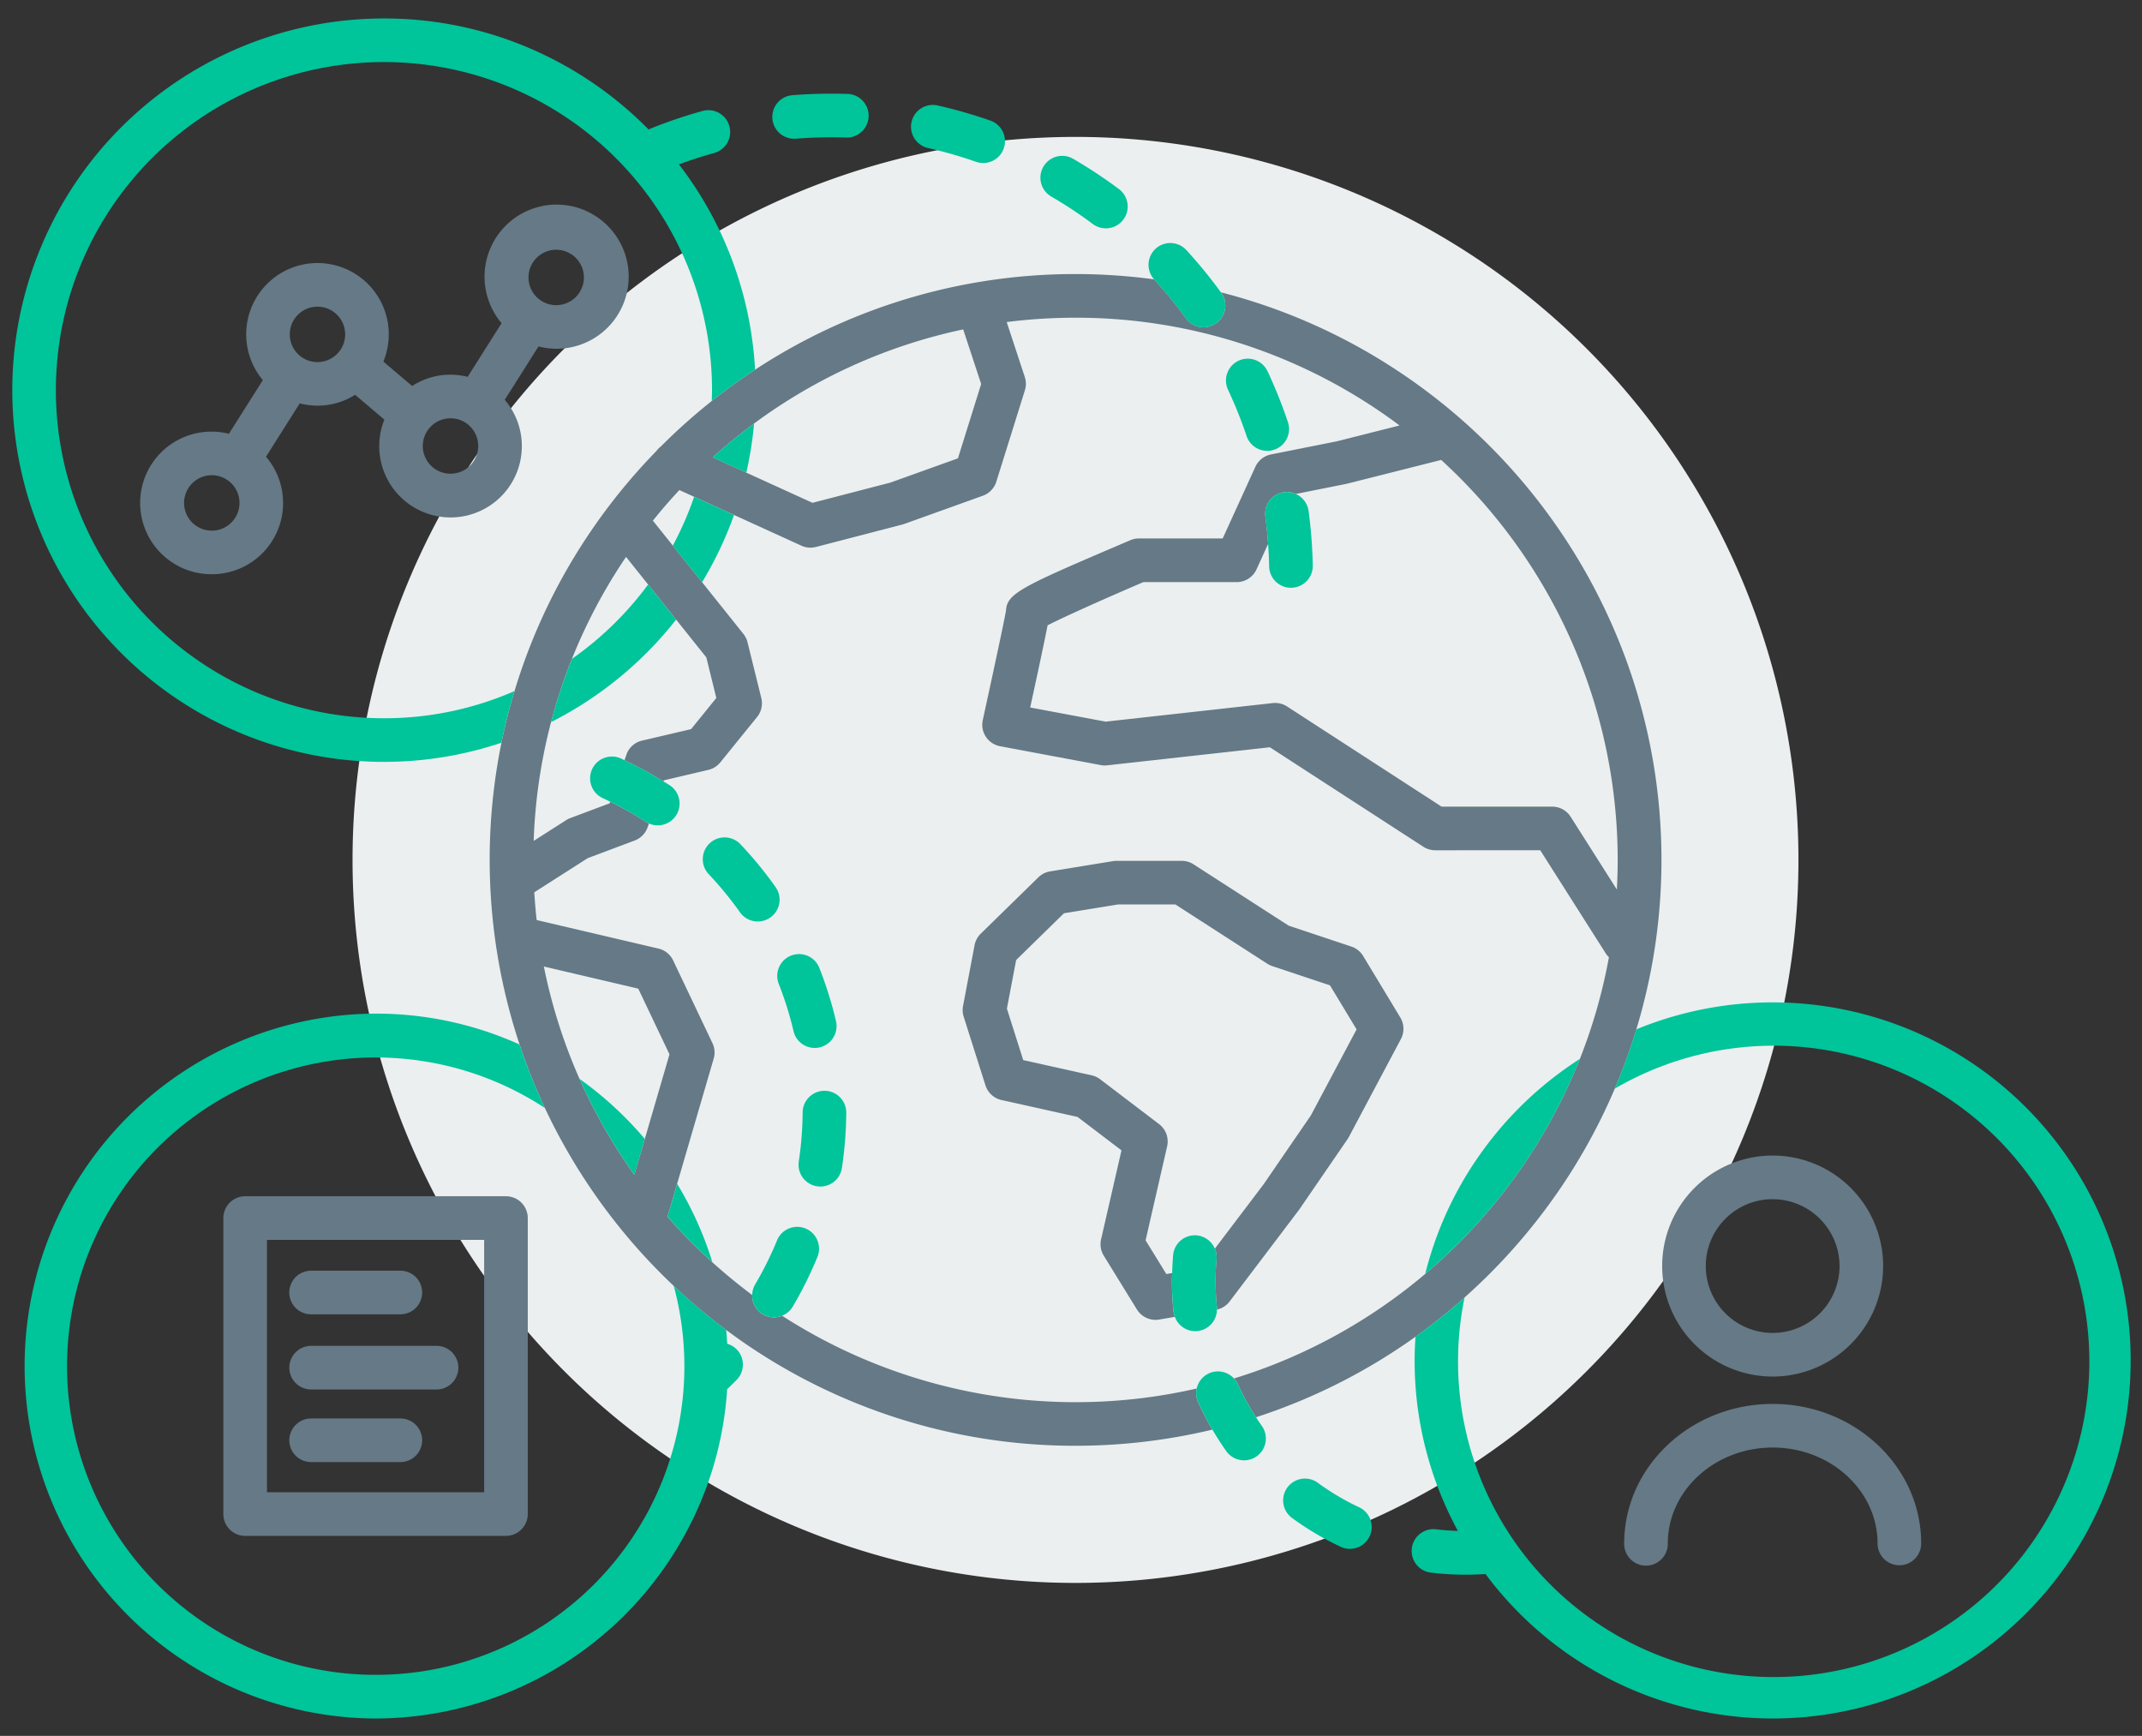
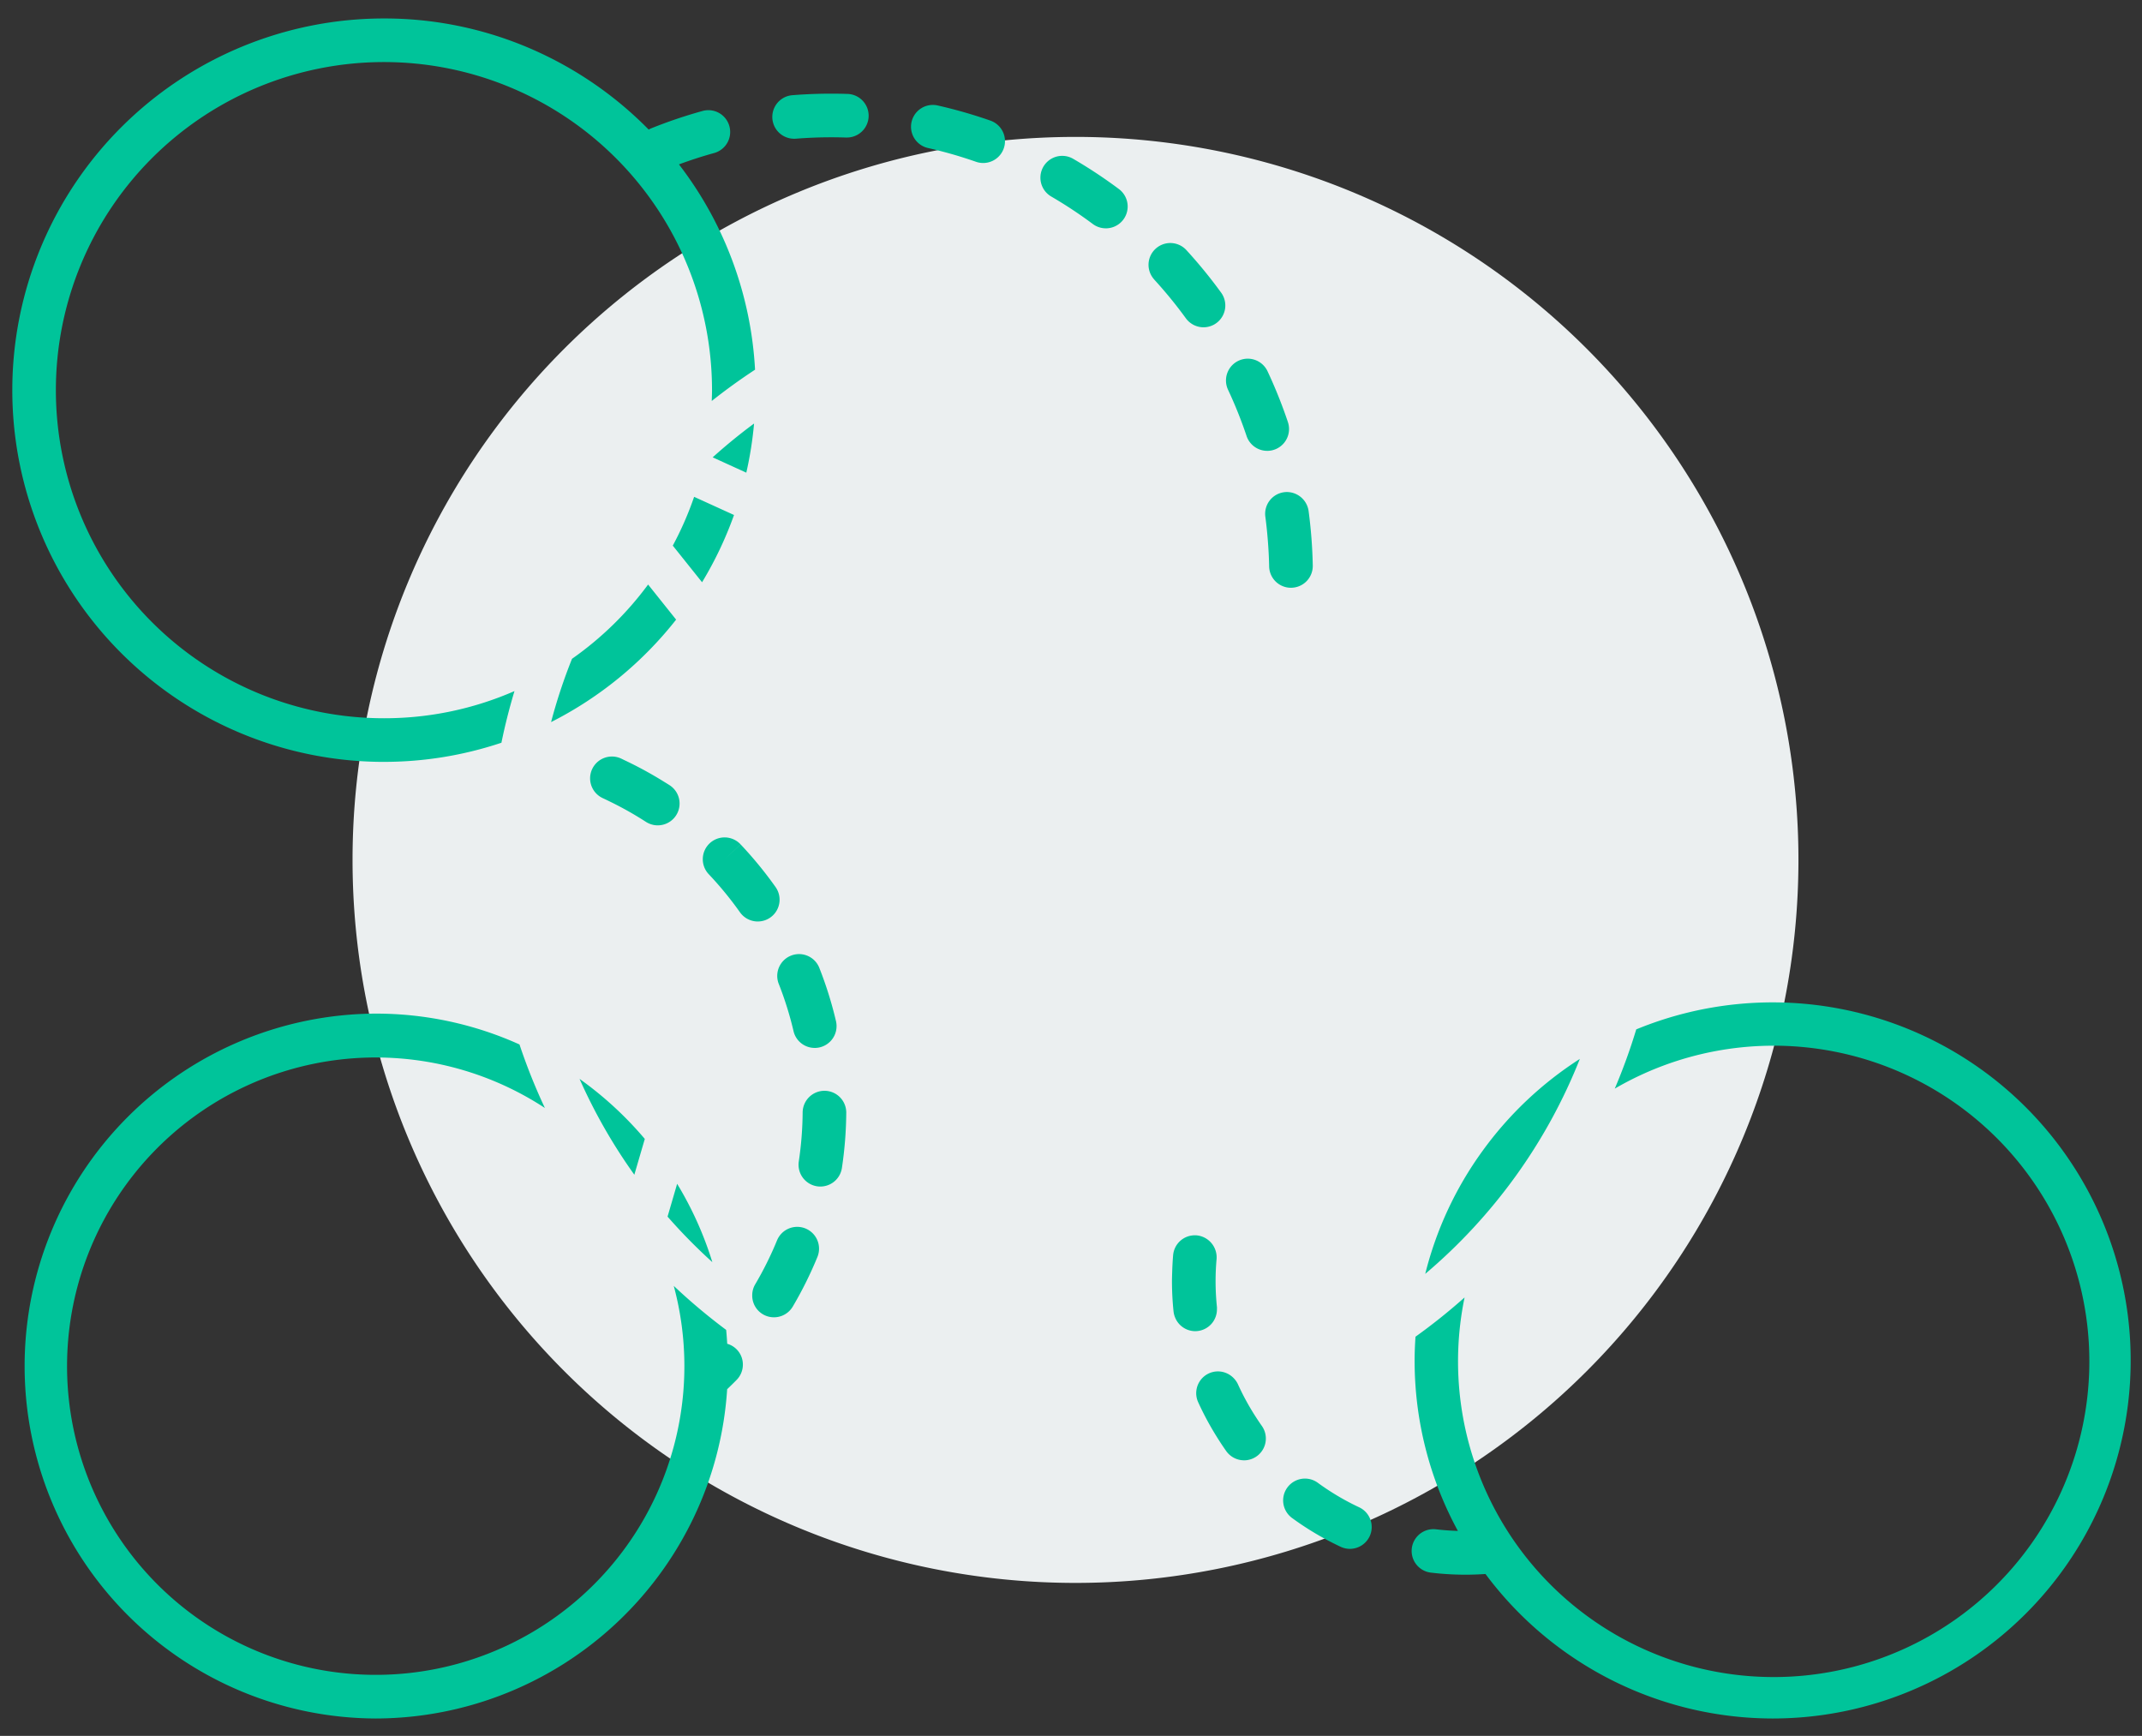
<svg xmlns="http://www.w3.org/2000/svg" id="Carousel_Open_Research" data-name="Carousel Open Research" width="348" height="282" viewBox="0 0 348 282">
  <rect x="0" y="0" width="348" height="282" fill="#333333" stroke="none" />
  <path id="Fill_1" data-name="Fill 1" d="M234.908,117.454A117.454,117.454,0,1,1,117.454,0,117.454,117.454,0,0,1,234.908,117.454" transform="translate(57.276 22.241)" fill="#ebeff0" />
-   <path id="Fill_3" data-name="Fill 3" d="M285.758,220.8a3.548,3.548,0,0,1-3.543-3.544c0-8.592-7.644-15.583-17.039-15.583s-17.04,6.99-17.04,15.583a3.544,3.544,0,1,1-7.087,0c0-12.5,10.823-22.67,24.127-22.67s24.126,10.17,24.126,22.67A3.548,3.548,0,0,1,285.758,220.8Zm-226.38-4.774H17.007a3.547,3.547,0,0,1-3.543-3.543V164.392a3.547,3.547,0,0,1,3.543-3.543H59.378a3.547,3.547,0,0,1,3.543,3.543v48.086A3.547,3.547,0,0,1,59.378,216.022ZM20.551,167.936v41H55.835v-41Zm21.672,36.1h-14.5a3.543,3.543,0,1,1,0-7.086h14.5a3.543,3.543,0,1,1,0,7.086Zm109.685-2.649a94.676,94.676,0,0,1-56.759-18.823A95.755,95.755,0,0,1,65.7,146.51a95.234,95.234,0,0,1-7.053-59.336c.568-2.785,1.282-5.607,2.12-8.39a94.827,94.827,0,0,1,9.235-21A95.842,95.842,0,0,1,83.8,39.805a3.493,3.493,0,0,1,.737-.755,96.208,96.208,0,0,1,8.278-7.391c2.241-1.78,4.608-3.49,7.035-5.083a94.663,94.663,0,0,1,52.058-15.54,95.863,95.863,0,0,1,12.777.861.247.247,0,0,1,.019.025.251.251,0,0,0,.018.024,71.949,71.949,0,0,1,5.123,6.272,3.555,3.555,0,0,0,2.868,1.461,3.543,3.543,0,0,0,2.863-5.627l-.031-.044a94.528,94.528,0,0,1,28.508,12.618,95.667,95.667,0,0,1,37.628,47.96,94.866,94.866,0,0,1-12.523,87.15,96.312,96.312,0,0,1-22.012,21.933,94.841,94.841,0,0,1-25.911,13.084,41,41,0,0,1-2.945-5.375,3.5,3.5,0,0,0-.631-.925,87.753,87.753,0,0,0,16.49-6.968,88.579,88.579,0,0,0,39.7-44.944,87.6,87.6,0,0,0,4.722-16.517,3.557,3.557,0,0,1-.5-.6l-10.657-16.781H210.347a3.532,3.532,0,0,1-1.927-.571l-24.935-16.16-26.423,2.934a3.517,3.517,0,0,1-.387.021,3.623,3.623,0,0,1-.658-.061L139.65,87.739a3.56,3.56,0,0,1-2.3-1.527,3.544,3.544,0,0,1-.507-2.714c1.7-7.779,3.548-16.39,3.775-17.8.14-2.864,2.812-4,20.195-11.421a3.525,3.525,0,0,1,1.4-.287h13.607l5.313-11.646a3.557,3.557,0,0,1,2.529-2L194.4,38.2l10.156-2.565a87.634,87.634,0,0,0-52.65-17.508,88.937,88.937,0,0,0-11.175.706l2.937,8.921a3.524,3.524,0,0,1,.017,2.165l-4.641,14.849a3.559,3.559,0,0,1-2.184,2.278l-12.785,4.59c-.1.035-.2.065-.307.094l-14.024,3.641a3.571,3.571,0,0,1-.89.114,3.5,3.5,0,0,1-1.469-.319L96.433,50.173l-6.48-2.952-2.4-1.093c-1.5,1.6-2.946,3.274-4.306,4.966l3.238,4.052L91.242,61.1l6.709,8.393a3.532,3.532,0,0,1,.672,1.363l2.239,9.058a3.546,3.546,0,0,1-.686,3.081L94.2,90.367a3.555,3.555,0,0,1-1.946,1.22l-7.243,1.7-.057.166a62.782,62.782,0,0,0-6.313-3.436l.3-.886a3.525,3.525,0,0,1,2.544-2.3l7.969-1.865,4.1-5.062L91.93,73.308l-4.91-6.142-4.552-5.7-3.581-4.48A87.552,87.552,0,0,0,63.88,103.122l5.288-3.378a3.567,3.567,0,0,1,.662-.331l6.408-2.4.085-.249a55.243,55.243,0,0,1,5.789,3.265,3.572,3.572,0,0,0,.492.264l-.207.6a3.535,3.535,0,0,1-2.105,2.165l-7.623,2.862-8.689,5.548c.089,1.5.218,3.022.383,4.511l19.784,4.635a3.526,3.526,0,0,1,2.393,1.928l6.385,13.435a3.541,3.541,0,0,1,.2,2.516l-5.942,20.346-1.557,5.332a89.538,89.538,0,0,0,7.279,7.4c2.071,1.871,4.251,3.662,6.48,5.323a3.528,3.528,0,0,0,4.858,3.372,88.051,88.051,0,0,0,67.368,11.814,3.506,3.506,0,0,0,.219,2.23,48.189,48.189,0,0,0,2.314,4.451A95.334,95.334,0,0,1,151.907,201.384ZM65.533,123.528a87.817,87.817,0,0,0,14.7,33.835l1.7-5.817L85.947,137.8l-5.075-10.677Zm118.82-42.814a3.543,3.543,0,0,1,1.927.569l25.115,16.278h17.968a3.525,3.525,0,0,1,2.991,1.644l7.507,11.821c.088-1.614.134-3.235.134-4.817a88.076,88.076,0,0,0-28.677-64.977l-15.267,3.856c-.057.014-.114.027-.173.039l-8.17,1.634a3.52,3.52,0,0,0-1.454-.318,3.42,3.42,0,0,0-.458.031,3.542,3.542,0,0,0-3.042,3.982c.187,1.393.338,2.881.448,4.423l-1.885,4.131a3.549,3.549,0,0,1-3.223,2.072h-15.16c-6.761,2.894-13.16,5.779-15.561,7.016-.434,2.243-1.359,6.611-2.827,13.351l12.261,2.3,27.155-3.016A3.585,3.585,0,0,1,184.353,80.714ZM133.666,20.028A87.7,87.7,0,0,0,99.69,35.315c-2.325,1.716-4.587,3.564-6.724,5.491L98.429,43.3l10.75,4.9,12.653-3.285,10.975-3.94,3.776-12.081-2.917-8.86ZM48.1,192.24H27.726a3.543,3.543,0,1,1,0-7.087H48.1a3.543,3.543,0,1,1,0,7.087Zm217.073-2.1a17.951,17.951,0,1,1,17.95-17.95A17.971,17.971,0,0,1,265.176,190.144Zm0-28.815a10.864,10.864,0,1,0,10.863,10.865A10.877,10.877,0,0,0,265.176,161.329Zm-100.27,19.606a3.564,3.564,0,0,1-3.016-1.687L156.5,170.5a3.523,3.523,0,0,1-.436-2.649l3.314-14.457-7.138-5.431-12.355-2.746a3.555,3.555,0,0,1-2.609-2.389l-3.539-11.162a3.542,3.542,0,0,1-.1-1.732l1.873-9.862a3.531,3.531,0,0,1,1-1.872l9.367-9.159a3.534,3.534,0,0,1,1.906-.964l10.2-1.666a3.7,3.7,0,0,1,.572-.046h10.615a3.525,3.525,0,0,1,1.92.566l15.446,9.958,10.192,3.4a3.543,3.543,0,0,1,1.912,1.529l6.037,9.992a3.559,3.559,0,0,1,.1,3.495l-8.462,15.925a3.484,3.484,0,0,1-.208.342l-7.854,11.445c-.026.038-.06.088-.1.135L176.933,177.96a3.541,3.541,0,0,1-2.047,1.3c0-.037,0-.073,0-.11a2.308,2.308,0,0,0,0-.3,40.271,40.271,0,0,1-.221-4.206c0-1.2.054-2.411.161-3.6a3.488,3.488,0,0,0-.276-1.683l7.906-10.437,7.694-11.21,7.425-13.973-4.324-7.156-9.378-3.126a3.592,3.592,0,0,1-.8-.383l-14.945-9.635h-9.283l-8.813,1.439-7.769,7.6-1.5,7.89,2.65,8.363,11.122,2.472a3.519,3.519,0,0,1,1.377.639l9.575,7.286a3.545,3.545,0,0,1,1.308,3.611l-3.5,15.269,3.371,5.479.938-.16q0,.172-.01.344c-.01.318-.02.647-.02.972a47.24,47.24,0,0,0,.259,4.945,3.484,3.484,0,0,0,.212.854l-2.546.435A3.539,3.539,0,0,1,164.906,180.934Zm-122.683-.9h-14.5a3.544,3.544,0,1,1,0-7.088h14.5a3.544,3.544,0,0,1,0,7.088ZM11.584,59.8a11.584,11.584,0,1,1,2.784-22.815l5.512-8.719a11.582,11.582,0,1,1,19.579-3.01l4.675,3.964a11.4,11.4,0,0,1,9.019-1.484l5.511-8.718a11.709,11.709,0,1,1,6,3.776l-5.482,8.672a11.585,11.585,0,1,1-19.562,3.215L34.87,30.654a11.39,11.39,0,0,1-8.994,1.386l-5.482,8.672A11.569,11.569,0,0,1,11.584,59.8Zm0-16.081a4.5,4.5,0,1,0,4.5,4.5A4.5,4.5,0,0,0,11.584,43.716Zm38.783-9.248a4.5,4.5,0,1,0,4.5,4.5A4.5,4.5,0,0,0,50.367,34.467ZM28.755,16.336a4.5,4.5,0,1,0,4.5,4.5A4.5,4.5,0,0,0,28.755,16.336ZM67.539,7.087a4.5,4.5,0,1,0,4.5,4.5A4.5,4.5,0,0,0,67.539,7.087Z" transform="translate(22.823 33.485)" fill="#657986" />
  <path id="Fill_5" data-name="Fill 5" d="M286,276.176A58.265,58.265,0,0,1,239.339,252.7c-1.13.077-2.218.115-3.233.115a47.679,47.679,0,0,1-5.648-.338,3.543,3.543,0,0,1,.422-7.06,3.609,3.609,0,0,1,.421.025c1.117.133,2.313.221,3.554.26a57.823,57.823,0,0,1-7.029-27.7c0-1.165.045-2.388.142-3.849a96.344,96.344,0,0,0,7.975-6.378,51.283,51.283,0,1,0,24.4-33.923,94.594,94.594,0,0,0,3.49-9.625A58.168,58.168,0,1,1,286,276.176Zm-226.984,0a57.256,57.256,0,0,1,0-114.511A56.671,56.671,0,0,1,82.4,166.677a94.713,94.713,0,0,0,4.126,10.318,50.147,50.147,0,1,0,20.936,28.9,96.153,96.153,0,0,0,8.513,7.151c.078.775.13,1.572.173,2.257a3.494,3.494,0,0,1,2.542,3.337,3.524,3.524,0,0,1-1.006,2.519c-.535.548-1.082,1.077-1.547,1.522a56.7,56.7,0,0,1-5.483,20.94,57.383,57.383,0,0,1-51.635,32.555Zm158.3-27.558a3.513,3.513,0,0,1-1.5-.335,47.489,47.489,0,0,1-7.9-4.679,3.542,3.542,0,0,1-.766-4.952,3.556,3.556,0,0,1,2.861-1.451,3.519,3.519,0,0,1,2.091.685,40.469,40.469,0,0,0,6.716,3.98,3.542,3.542,0,0,1,1.7,4.712A3.556,3.556,0,0,1,217.312,248.618Zm-17.2-14.385a3.554,3.554,0,0,1-2.893-1.494c-.768-1.083-1.5-2.228-2.251-3.5a48.261,48.261,0,0,1-2.313-4.451,3.538,3.538,0,0,1,3.209-5,3.566,3.566,0,0,1,2.616,1.155,3.477,3.477,0,0,1,.632.925,40.843,40.843,0,0,0,2.945,5.375c.368.568.659,1,.943,1.4a3.545,3.545,0,0,1-2.887,5.594Zm-7.934-20.979a3.545,3.545,0,0,1-3.307-2.32,3.457,3.457,0,0,1-.212-.854,47.52,47.52,0,0,1-.259-4.945c0-.347.011-.7.021-1.04,0-.094.006-.185.008-.275.032-1.128.083-2.055.159-2.917a3.536,3.536,0,0,1,3.547-3.225c.1,0,.2,0,.3.012a3.591,3.591,0,0,1,3.212,3.847c-.107,1.187-.161,2.4-.161,3.6a40.45,40.45,0,0,0,.22,4.2,2.224,2.224,0,0,1,0,.308c0,.034,0,.067,0,.1a3.534,3.534,0,0,1-3.155,3.486A3.749,3.749,0,0,1,192.179,213.254ZM123.735,211a3.525,3.525,0,0,1-3.523-3.633,3.479,3.479,0,0,1,.475-1.712,55.689,55.689,0,0,0,3.552-7.15A3.543,3.543,0,1,1,130.8,201.2a62.548,62.548,0,0,1-4.007,8.065A3.55,3.55,0,0,1,123.735,211Zm105.819-7.061v0a57.675,57.675,0,0,1,9.3-19.96,58.4,58.4,0,0,1,15.815-14.954A88.03,88.03,0,0,1,244.219,188.1a88.938,88.938,0,0,1-14.662,15.841Zm-115.823-1.9,0,0a89.091,89.091,0,0,1-7.276-7.394l1.556-5.331a56.993,56.993,0,0,1,5.721,12.723Zm17.552-12.28a3.615,3.615,0,0,1-.534-.04,3.549,3.549,0,0,1-2.975-4.033,56.2,56.2,0,0,0,.627-7.966,3.552,3.552,0,0,1,3.543-3.518h.027a3.542,3.542,0,0,1,3.516,3.568,63.478,63.478,0,0,1-.706,8.974,3.545,3.545,0,0,1-3.5,3.014Zm-30.226-1.921v0a88.238,88.238,0,0,1-8.9-15.57,57.819,57.819,0,0,1,10.6,9.755l-1.7,5.815Zm29.309-20.6a3.529,3.529,0,0,1-3.446-2.733,55.659,55.659,0,0,0-2.381-7.623,3.543,3.543,0,1,1,6.593-2.595,62.576,62.576,0,0,1,2.687,8.6,3.548,3.548,0,0,1-3.452,4.354ZM121.118,146.7a3.548,3.548,0,0,1-2.9-1.5,56.763,56.763,0,0,0-5.017-6.124l-.078-.083a3.544,3.544,0,0,1,2.6-5.953,3.557,3.557,0,0,1,2.6,1.135l-2.6,2.409,2.607-2.4a63.867,63.867,0,0,1,5.675,6.925,3.543,3.543,0,0,1-2.89,5.589Zm-16.259-15.619a3.5,3.5,0,0,1-1.432-.306,3.583,3.583,0,0,1-.492-.264,55.656,55.656,0,0,0-5.788-3.265l-.223-.109c-.322-.158-.655-.321-.984-.471A3.544,3.544,0,0,1,97.42,119.9a3.51,3.51,0,0,1,1.474.323c.108.05.217.1.322.155.085.042.167.082.249.121a62.841,62.841,0,0,1,6.313,3.434l.355.219c.217.133.441.271.657.411a3.543,3.543,0,0,1-1.931,6.517Zm-44.475-10.31A60.384,60.384,0,0,1,60.384,0a59.8,59.8,0,0,1,23.7,4.852,60.649,60.649,0,0,1,19.307,13.2c.037-.019.073-.04.108-.06a1.816,1.816,0,0,1,.206-.106,78.1,78.1,0,0,1,8.436-2.859A3.541,3.541,0,0,1,116.5,17.5a3.543,3.543,0,0,1-2.472,4.358c-1.906.527-3.831,1.148-5.722,1.848a59.959,59.959,0,0,1,12.364,33.351c-2.421,1.588-4.789,3.3-7.037,5.083q.005-.152.011-.3v-.008c.017-.477.034-.965.034-1.45a53.3,53.3,0,1,0-53.3,53.3,52.8,52.8,0,0,0,21.207-4.413c-.842,2.8-1.557,5.618-2.121,8.391A60.106,60.106,0,0,1,60.384,120.768Zm27.148-6.474v0a87.8,87.8,0,0,1,3.4-10.272,53.6,53.6,0,0,0,12.362-12.065l4.552,5.7a60.767,60.767,0,0,1-20.309,16.643Zm120.2-21.811a3.544,3.544,0,0,1-3.541-3.472c-.022-1.165-.078-2.358-.171-3.648-.107-1.519-.257-3.007-.446-4.422a3.542,3.542,0,0,1,3.042-3.982,3.414,3.414,0,0,1,.458-.031A3.582,3.582,0,0,1,210.6,80a78.968,78.968,0,0,1,.68,8.868,3.543,3.543,0,0,1-3.471,3.614Zm-95.671-.9h0l-4.756-5.95a53.127,53.127,0,0,0,3.466-7.925l6.481,2.952a60.333,60.333,0,0,1-5.19,10.923Zm7.187-17.8h0l-5.462-2.489c2.138-1.928,4.4-3.776,6.724-5.492a60.291,60.291,0,0,1-1.261,7.98Zm84.634-3.544a3.54,3.54,0,0,1-3.359-2.417,71.055,71.055,0,0,0-3.01-7.51,3.545,3.545,0,0,1,3.206-5.048,3.559,3.559,0,0,1,3.21,2.041,77.86,77.86,0,0,1,3.312,8.264,3.547,3.547,0,0,1-3.36,4.672Zm-10.35-20.072a3.56,3.56,0,0,1-2.87-1.462,72.076,72.076,0,0,0-5.121-6.27.174.174,0,0,1-.019-.026.186.186,0,0,0-.018-.024,3.54,3.54,0,0,1,5.264-4.735,79.1,79.1,0,0,1,5.593,6.846c.012.014.023.029.033.044a3.545,3.545,0,0,1-2.863,5.627ZM177.661,34.091a3.521,3.521,0,0,1-2.116-.7,71.609,71.609,0,0,0-6.754-4.465,3.543,3.543,0,1,1,3.565-6.125,78.491,78.491,0,0,1,7.426,4.91,3.543,3.543,0,0,1-2.121,6.383ZM157.725,23.479a3.522,3.522,0,0,1-1.17-.2,70.515,70.515,0,0,0-7.782-2.231,3.544,3.544,0,0,1,1.561-6.915A78.51,78.51,0,0,1,158.9,16.59a3.544,3.544,0,0,1-1.17,6.89Zm-30.7-3.94a3.543,3.543,0,0,1-.275-7.076c2.079-.164,4.2-.248,6.318-.248.86,0,1.726.014,2.575.042a3.543,3.543,0,0,1-.122,7.085l-.112,0c-.781-.026-1.577-.039-2.367-.039-1.911,0-3.84.077-5.733.228C127.21,19.535,127.115,19.539,127.021,19.539Z" transform="translate(2 3)" fill="#00c49a" />
</svg>